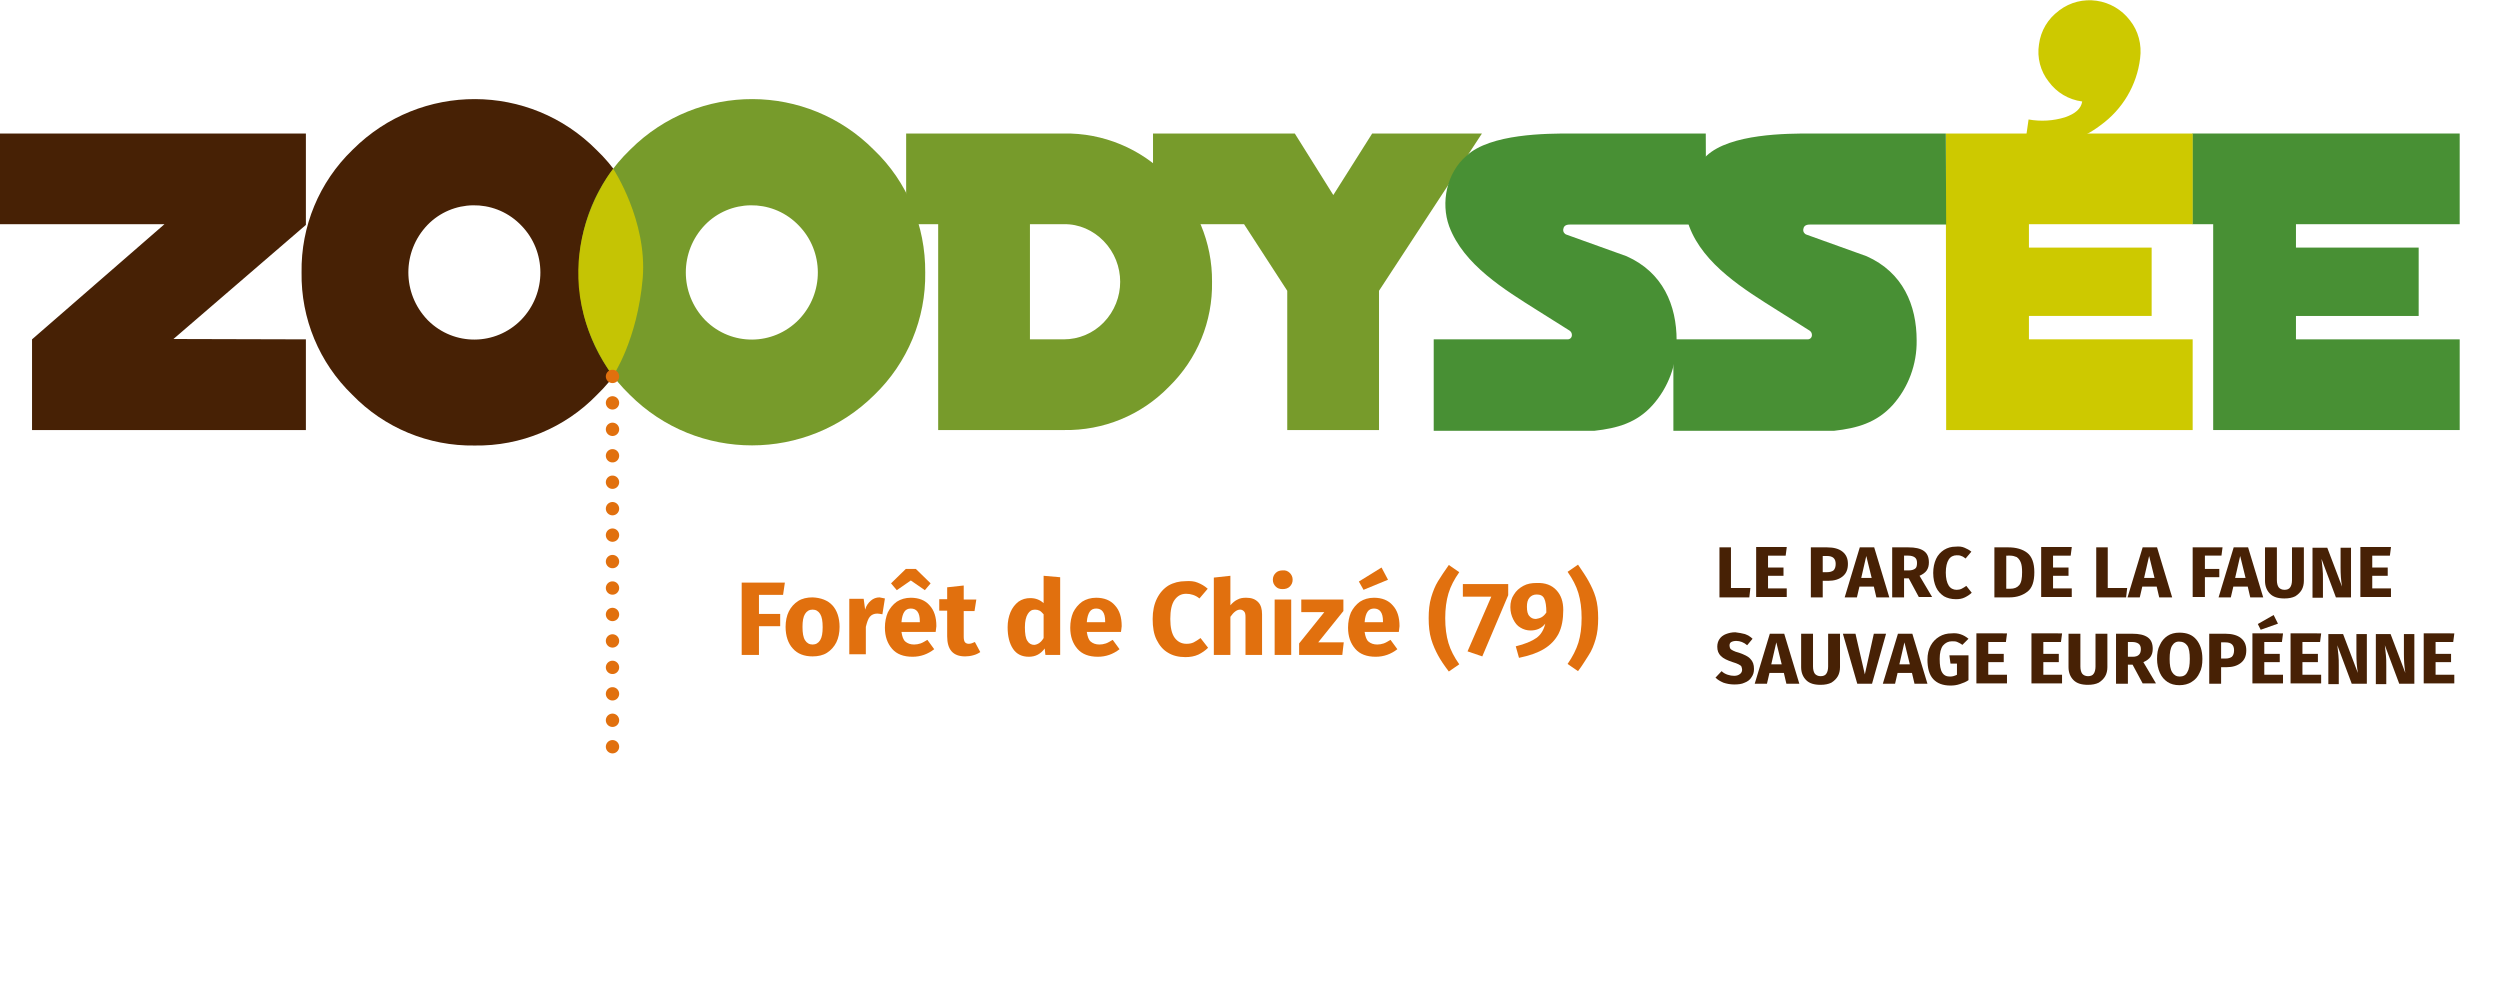
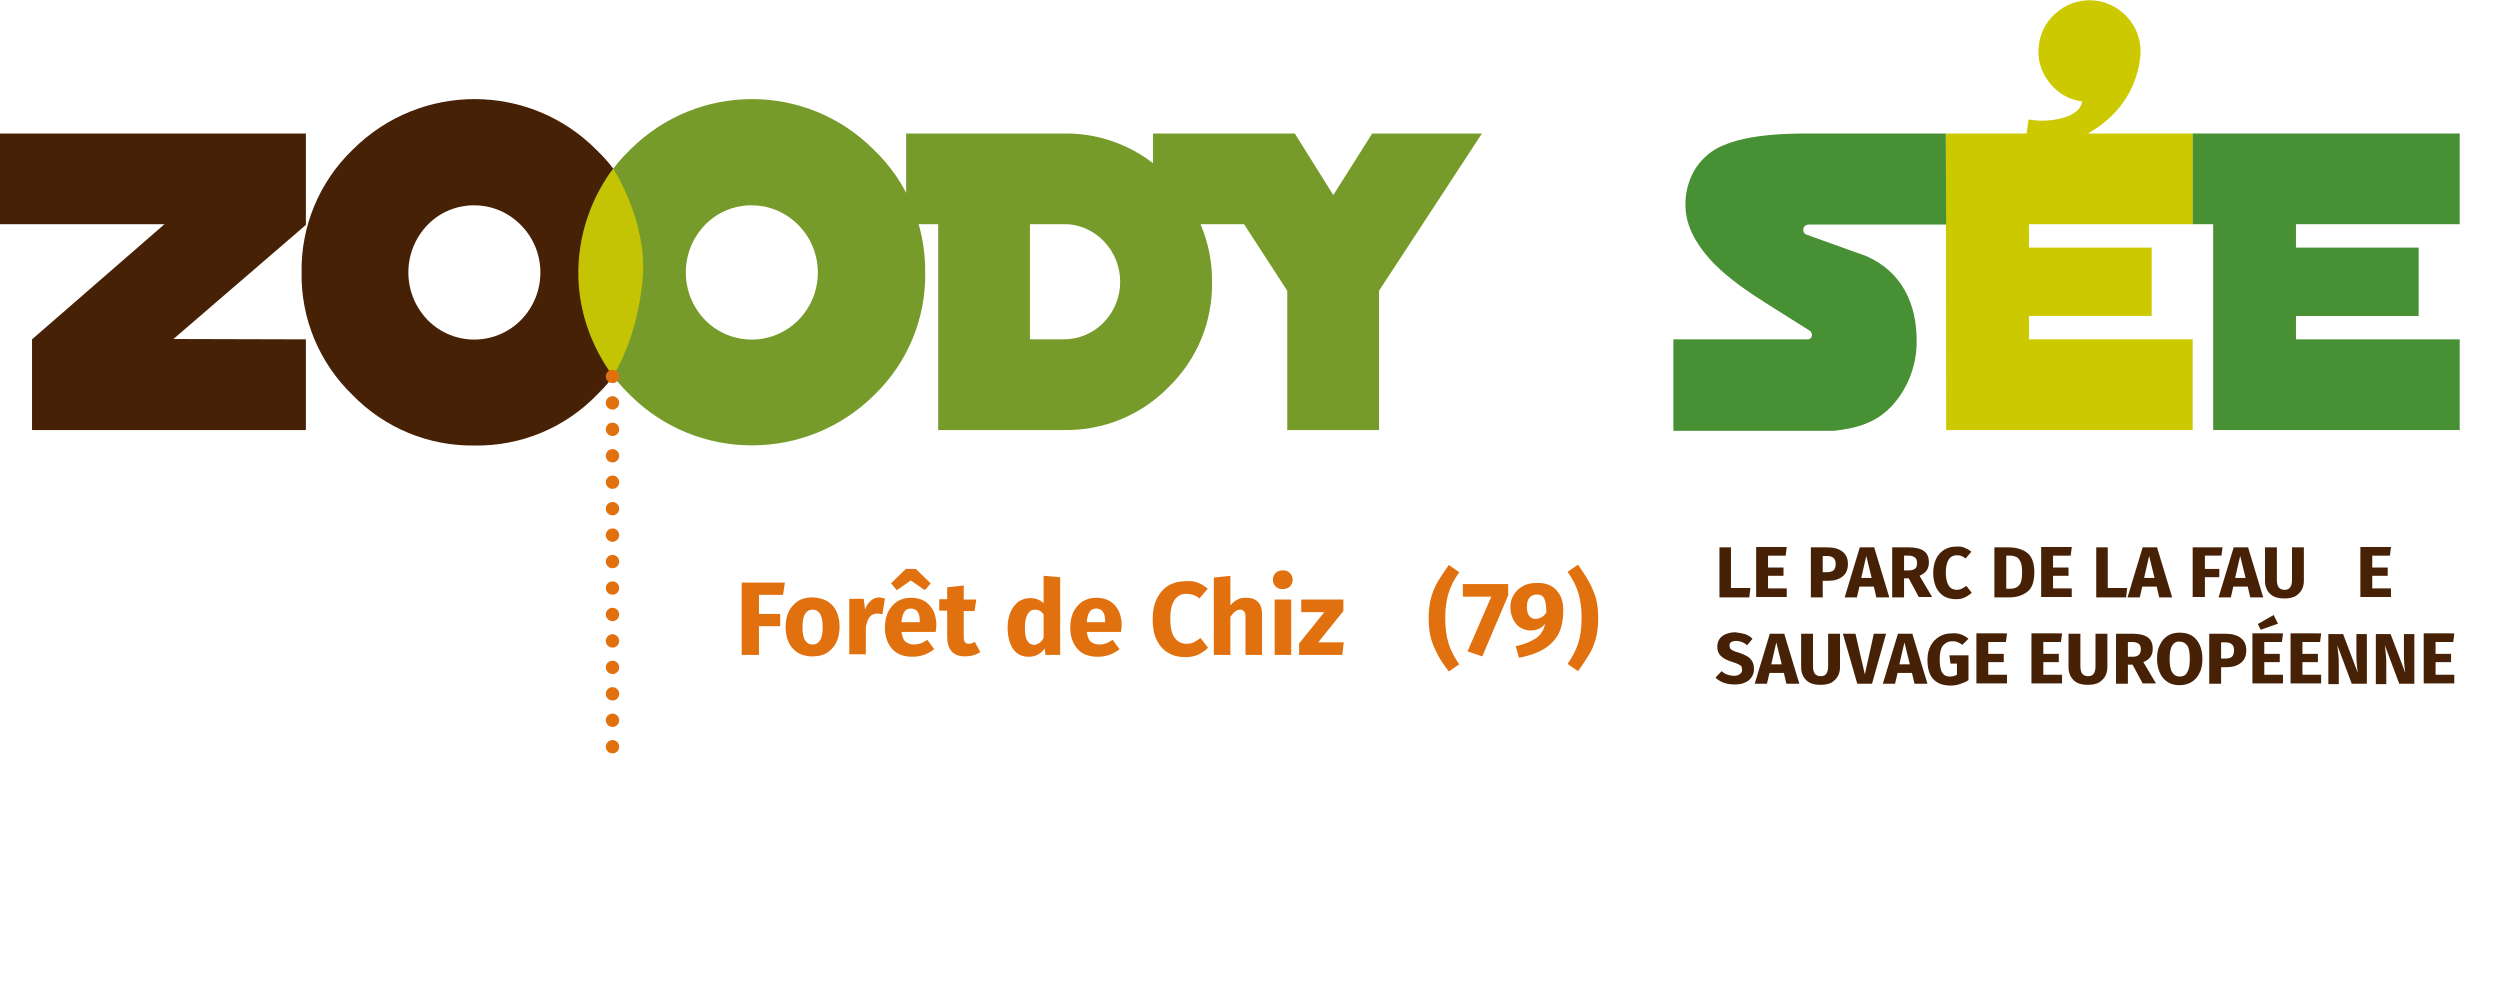
<svg xmlns="http://www.w3.org/2000/svg" version="1.1" id="Calque_1" x="0px" y="0px" viewBox="0 0 694.7 275.8" style="enable-background:new 0 0 694.7 275.8;" xml:space="preserve">
  <style type="text/css">
	.st0{fill:#CDC900;}
	.st1{fill:#472105;}
	.st2{fill:#489034;}
	.st3{fill:#779B2B;}
	.st4{opacity:0.9;}
	.st5{fill:none;stroke:#E1700E;stroke-width:3.71;stroke-linecap:round;stroke-linejoin:round;stroke-dasharray:0,7.35;}
	.st6{enable-background:new    ;}
	.st7{fill:#E1700E;}
</style>
  <title>Fichier 2</title>
  <g id="Calque_2">
    <g id="Calque_1-2">
      <path class="st0" d="M591.9,5.7c-4.7-6.2-13.5-7.5-19.7-2.8c0,0-0.1,0-0.1,0.1c-3,2.2-5,5.5-5.5,9.3c-0.6,3.7,0.4,7.5,2.7,10.4    c2.2,3,5.5,5,9.3,5.5c-0.3,2-1.9,3.4-4.8,4.4c-3.3,1-6.7,1.2-10.1,0.6l-1,7c7.4,1.2,15-0.8,21-5.4c6.1-4.4,10.1-11.1,11-18.6    C595.2,12.4,594.2,8.6,591.9,5.7" />
      <path class="st1" d="M144.8,88.9c-7.1,7.2-18.6,7.3-25.8,0.2c-0.1-0.1-0.2-0.2-0.2-0.2c-7.1-7.4-7.1-19,0-26.4    c6.9-7.1,18.3-7.3,25.5-0.4c0.2,0.2,0.3,0.3,0.5,0.5C151.9,69.8,152,81.5,144.8,88.9 M165.8,41.7c-18.6-18.8-48.9-18.9-67.7-0.2    c-0.1,0.1-0.1,0.1-0.2,0.2c-9.2,8.9-14.3,21.2-14.1,34c-0.2,12.8,4.9,25.1,14.1,34c8.9,9.2,21.2,14.3,34,14.1    c12.8,0.2,25.1-4.9,34-14.1c9.2-8.9,14.3-21.2,14.1-34C180.1,62.8,175,50.5,165.8,41.7 M85,94.3l-36.8-0.1L85,62.5V37.1H0v25.2    h45.7l-36.8,32v25.2H85V94.3z" />
      <polygon class="st2" points="609.2,37.1 609.2,62.3 615,62.3 615,119.5 683.5,119.5 683.5,94.3 638,94.3 638,87.8 672.1,87.8     672.1,68.8 638,68.8 638,62.3 683.5,62.3 683.5,37.1   " />
      <polygon class="st0" points="609.3,94.3 563.8,94.3 563.8,87.8 597.9,87.8 597.9,68.8 563.8,68.8 563.8,62.3 609.3,62.3     609.3,37.1 540.7,37.1 540.8,119.5 609.3,119.5   " />
      <polygon class="st3" points="381.3,37.1 370.5,54.2 359.8,37.1 320.4,37.1 320.4,62.3 345.7,62.3 357.7,80.8 357.7,119.5     383.2,119.5 383.2,80.8 411.8,37.1   " />
      <path class="st3" d="M306.7,89.6c-2.9,3-6.9,4.7-11.1,4.7h-9.4v-32h9.4c4.2-0.1,8.2,1.7,11.1,4.7    C312.8,73.3,312.8,83.3,306.7,89.6 M324.7,49.2c-7.6-7.9-18.2-12.3-29.1-12.1h-43.8v25.2h8.9v57.2h34.9c11,0.2,21.5-4.1,29.2-12    c7.9-7.7,12.2-18.2,12-29.2C336.9,67.4,332.5,56.9,324.7,49.2" />
      <path class="st3" d="M221.9,88.9c-7.1,7.2-18.6,7.3-25.8,0.2c-0.1-0.1-0.2-0.2-0.2-0.2c-7.1-7.4-7.1-19,0-26.4    c6.9-7.1,18.3-7.3,25.5-0.4c0.2,0.2,0.3,0.3,0.5,0.5C229,69.8,229.1,81.5,221.9,88.9 M242.9,41.7c-18.6-18.8-48.9-18.9-67.7-0.2    c-0.1,0.1-0.1,0.1-0.2,0.2c-9.2,8.9-14.3,21.2-14.1,34c-0.2,12.8,4.9,25.1,14.1,34c18.8,18.8,49.2,18.7,68,0c0,0,0,0,0,0    c9.2-8.9,14.3-21.2,14.1-34C257.2,62.8,252.1,50.5,242.9,41.7" />
      <g class="st4">
        <path class="st0" d="M170.4,46.9c0,0-21.8,26.6-0.1,57.6c0,0,6.8-9.9,8.3-27.2C179.9,61.3,170.4,46.9,170.4,46.9z" />
      </g>
      <path class="st2" d="M540.7,37.1h-37.7c-6.3,0-22.2,0-28.8,6.2c-5.5,4.7-7.2,13-4.8,19.6c4,10.7,15.4,17.6,24.6,23.4l8.9,5.6    c0.4,0.3,0.6,0.7,0.6,1.2c0,0.7-0.5,1.2-1.2,1.2c0,0-0.1,0-0.1,0h-37.2v25.4h44.7c6.3-0.7,11.7-2.2,16.2-7.1    c4.4-4.9,6.8-11.4,6.7-18c0-9.8-3.8-18.9-13.9-23.4l-16.7-6c-0.6-0.2-1-0.8-0.9-1.5c0.1-0.7,0.5-1.3,1.8-1.3h37.9L540.7,37.1z" />
-       <path class="st2" d="M474,37.1h-37.7c-6.3,0-22.2,0-28.8,6.2c-5.5,4.7-7.2,13-4.8,19.6c4,10.7,15.4,17.6,24.6,23.4l8.9,5.6    c0.4,0.3,0.6,0.7,0.6,1.2c0,0.7-0.5,1.2-1.2,1.2c0,0-0.1,0-0.1,0h-37.1v25.4h44.7c6.3-0.7,11.7-2.2,16.1-7.1    c4.4-4.9,6.8-11.4,6.7-18c0-9.8-3.8-18.9-13.9-23.4l-16.7-6c-0.6-0.2-1-0.8-0.9-1.5c0.1-0.7,0.5-1.3,1.8-1.3h37.9L474,37.1z" />
      <line class="st5" x1="170.2" y1="104.6" x2="170.2" y2="209.7" />
      <g class="st6">
        <path class="st7" d="M206.1,182v-20.1h12l-0.5,3.4h-6.7v5.3h5.9v3.4h-5.9v8H206.1z" />
      </g>
      <g class="st6">
        <path class="st7" d="M231.3,168.2c1.3,1.4,2,3.5,2,6c0,1.6-0.3,3.1-0.9,4.3c-0.6,1.2-1.5,2.2-2.6,2.9c-1.1,0.7-2.5,1-4,1     c-2.3,0-4.2-0.7-5.5-2.2c-1.3-1.4-2-3.5-2-6c0-1.6,0.3-3.1,0.9-4.3c0.6-1.2,1.5-2.2,2.6-2.9c1.1-0.7,2.5-1,4-1     C228.1,166.1,230,166.8,231.3,168.2z M223.7,170.6c-0.5,0.8-0.7,2-0.7,3.6c0,1.7,0.2,2.9,0.7,3.7c0.5,0.8,1.2,1.2,2.1,1.2     c0.9,0,1.6-0.4,2.1-1.2c0.5-0.8,0.7-2,0.7-3.6c0-1.7-0.2-2.9-0.7-3.7c-0.5-0.8-1.2-1.2-2.1-1.2     C224.9,169.4,224.2,169.8,223.7,170.6z" />
      </g>
      <g class="st6">
        <path class="st7" d="M245.9,166.3l-0.7,4.4c-0.6-0.1-1-0.2-1.4-0.2c-0.9,0-1.6,0.3-2.1,0.9c-0.5,0.6-0.8,1.6-1.1,2.8v7.6H236     v-15.4h4l0.4,3c0.3-1.1,0.9-1.9,1.6-2.5c0.7-0.6,1.5-0.9,2.4-0.9C245,166.1,245.5,166.2,245.9,166.3z" />
      </g>
      <g class="st6">
        <path class="st7" d="M260,175.6h-9.5c0.2,1.3,0.5,2.2,1.1,2.7c0.6,0.5,1.4,0.8,2.4,0.8c0.6,0,1.2-0.1,1.8-0.3     c0.6-0.2,1.2-0.6,1.9-1l1.9,2.6c-1.8,1.4-3.8,2.1-6,2.1c-2.5,0-4.4-0.7-5.7-2.2c-1.3-1.5-2-3.4-2-5.9c0-1.6,0.3-3,0.8-4.2     c0.6-1.2,1.4-2.2,2.5-3c1.1-0.7,2.4-1.1,3.9-1.1c2.2,0,4,0.7,5.2,2.1c1.3,1.4,1.9,3.3,1.9,5.8C260.1,174.6,260.1,175.1,260,175.6     z M249.2,164l-1.6-1.9l4.1-4h2.8l4.1,4L257,164l-3.9-2.7L249.2,164z M255.6,172.6c0-2.4-0.9-3.5-2.5-3.5c-0.8,0-1.4,0.3-1.8,0.9     c-0.4,0.6-0.7,1.5-0.8,2.9h5.1V172.6z" />
        <path class="st7" d="M272.4,181.2c-0.6,0.4-1.2,0.7-2,0.9c-0.7,0.2-1.5,0.3-2.2,0.3c-3.4,0-5-1.9-5-5.6v-7.1H261v-3.2h2.2v-3.3     l4.6-0.5v3.9h3.5l-0.5,3.2h-3v7.1c0,0.7,0.1,1.2,0.3,1.5s0.6,0.5,1.1,0.5c0.5,0,1.1-0.2,1.7-0.5L272.4,181.2z" />
        <path class="st7" d="M294.6,160.4V182h-4.1l-0.2-1.8c-1.1,1.5-2.5,2.3-4.4,2.3c-1.9,0-3.4-0.7-4.4-2.2c-1-1.5-1.5-3.5-1.5-6     c0-1.6,0.3-3,0.8-4.2c0.5-1.2,1.3-2.2,2.2-2.9c1-0.7,2.1-1,3.3-1c1.5,0,2.7,0.5,3.7,1.4v-7.6L294.6,160.4z M290,177.3v-6.6     c-0.4-0.4-0.7-0.8-1.1-1c-0.4-0.2-0.8-0.3-1.3-0.3c-0.9,0-1.5,0.4-2,1.2c-0.5,0.8-0.8,2-0.8,3.7c0,1.8,0.2,3.1,0.7,3.8     c0.4,0.7,1.1,1.1,1.9,1.1C288.4,179.1,289.3,178.5,290,177.3z" />
        <path class="st7" d="M311.5,175.6H302c0.2,1.3,0.5,2.2,1.1,2.7c0.6,0.5,1.4,0.8,2.4,0.8c0.6,0,1.2-0.1,1.8-0.3     c0.6-0.2,1.2-0.6,1.9-1l1.9,2.6c-1.8,1.4-3.8,2.1-6,2.1c-2.5,0-4.4-0.7-5.7-2.2c-1.3-1.5-2-3.4-2-5.9c0-1.6,0.3-3,0.8-4.2     c0.6-1.2,1.4-2.2,2.5-3c1.1-0.7,2.4-1.1,3.9-1.1c2.2,0,4,0.7,5.2,2.1c1.3,1.4,1.9,3.3,1.9,5.8     C311.6,174.6,311.6,175.1,311.5,175.6z M307.1,172.6c0-2.4-0.9-3.5-2.5-3.5c-0.8,0-1.4,0.3-1.8,0.9c-0.4,0.6-0.7,1.5-0.8,2.9h5.1     V172.6z" />
      </g>
      <g class="st6">
        <path class="st7" d="M332.8,161.9c1,0.4,1.9,0.9,2.8,1.7l-2.3,2.7c-0.6-0.5-1.2-0.8-1.8-1c-0.6-0.2-1.2-0.3-1.9-0.3     c-1.4,0-2.4,0.6-3.2,1.7c-0.8,1.1-1.2,2.9-1.2,5.3c0,2.3,0.4,4.1,1.2,5.2c0.8,1.1,1.9,1.7,3.3,1.7c0.7,0,1.4-0.1,2-0.4     s1.2-0.7,1.9-1.2l2.1,2.7c-0.8,0.8-1.7,1.4-2.7,1.9c-1.1,0.5-2.3,0.7-3.6,0.7c-1.9,0-3.5-0.4-4.8-1.2c-1.4-0.8-2.4-2-3.2-3.6     c-0.8-1.6-1.1-3.5-1.1-5.8c0-2.2,0.4-4.1,1.2-5.7c0.8-1.6,1.9-2.8,3.2-3.6c1.4-0.8,3-1.2,4.7-1.2     C330.7,161.4,331.9,161.5,332.8,161.9z" />
      </g>
      <g class="st6">
        <path class="st7" d="M349.6,167.3c0.8,0.8,1.1,2,1.1,3.4V182h-4.6v-10.5c0-0.8-0.1-1.3-0.4-1.6c-0.3-0.3-0.6-0.5-1.1-0.5     c-0.9,0-1.8,0.7-2.7,2V182h-4.6v-21.5l4.6-0.5v8.2c0.6-0.7,1.3-1.3,2-1.6c0.7-0.4,1.5-0.5,2.4-0.5     C347.8,166.1,348.8,166.5,349.6,167.3z" />
        <path class="st7" d="M358.4,159.2c0.5,0.5,0.8,1.1,0.8,1.9s-0.3,1.4-0.8,1.9c-0.5,0.5-1.2,0.7-2,0.7c-0.8,0-1.4-0.2-1.9-0.7     c-0.5-0.5-0.8-1.1-0.8-1.9s0.3-1.4,0.8-1.9s1.2-0.7,1.9-0.7C357.2,158.4,357.9,158.7,358.4,159.2z M358.8,166.6V182h-4.6v-15.4     H358.8z" />
      </g>
      <g class="st6">
        <path class="st7" d="M373.3,166.6v3.2l-7,8.7h7.1L373,182h-12v-3.2l7-8.7h-6.4v-3.5H373.3z" />
      </g>
      <g class="st6">
-         <path class="st7" d="M388.7,175.6h-9.5c0.2,1.3,0.5,2.2,1.1,2.7s1.4,0.8,2.4,0.8c0.6,0,1.2-0.1,1.8-0.3c0.6-0.2,1.2-0.6,1.9-1     l1.9,2.6c-1.8,1.4-3.8,2.1-6,2.1c-2.5,0-4.4-0.7-5.7-2.2c-1.3-1.5-2-3.4-2-5.9c0-1.6,0.3-3,0.8-4.2c0.6-1.2,1.4-2.2,2.5-3     c1.1-0.7,2.4-1.1,3.9-1.1c2.2,0,4,0.7,5.2,2.1c1.3,1.4,1.9,3.3,1.9,5.8C388.8,174.6,388.8,175.1,388.7,175.6z M383.9,157.7     l1.8,3.4l-6.8,2.8l-1.3-2.3L383.9,157.7z M384.3,172.6c0-2.4-0.9-3.5-2.5-3.5c-0.8,0-1.4,0.3-1.8,0.9c-0.4,0.6-0.7,1.5-0.8,2.9     h5.1V172.6z" />
        <path class="st7" d="M405.5,159c-1.4,2-2.4,3.9-3,5.9c-0.6,2-0.9,4.3-0.9,6.9c0,2.6,0.3,4.9,0.9,6.9c0.6,2,1.6,3.9,3,5.9l-2.9,2     c-1.3-1.7-2.3-3.2-3-4.5s-1.4-2.8-1.9-4.5c-0.5-1.7-0.7-3.6-0.7-5.8c0-2.2,0.2-4.1,0.7-5.8c0.5-1.7,1.1-3.2,1.9-4.5     s1.8-2.8,3-4.5L405.5,159z" />
      </g>
      <g class="st6">
        <path class="st7" d="M419.1,162.3v3.1l-7.2,17l-4.1-1.4l6.6-15.2h-7.9v-3.5H419.1z" />
      </g>
      <g class="st6">
        <path class="st7" d="M432.5,164c1.3,1.4,1.9,3.2,1.9,5.5c0,2.6-0.4,4.8-1.3,6.6c-0.9,1.7-2.2,3.1-4,4.2s-4.1,1.9-7,2.5l-0.9-3.2     c2.5-0.6,4.4-1.4,5.7-2.3c1.3-0.9,2.1-2.3,2.5-4c-1,1.3-2.4,1.9-4.1,1.9c-1,0-2-0.3-2.8-0.8c-0.9-0.5-1.5-1.3-2-2.3     s-0.8-2.1-0.8-3.4c0-1.3,0.3-2.5,1-3.5c0.6-1,1.5-1.8,2.6-2.4c1.1-0.6,2.3-0.8,3.7-0.8C429.4,161.9,431.2,162.6,432.5,164z      M428.4,171.5c0.5-0.3,0.9-0.7,1.3-1.3c0-1.8-0.2-3.1-0.6-3.9c-0.4-0.8-1.1-1.1-2.1-1.1c-0.8,0-1.5,0.3-2,0.9     c-0.5,0.6-0.7,1.4-0.7,2.5c0,1.2,0.2,2.1,0.7,2.6c0.4,0.5,1,0.8,1.8,0.8C427.3,171.9,427.9,171.8,428.4,171.5z" />
        <path class="st7" d="M441.5,161.6c0.7,1.3,1.4,2.7,1.9,4.4c0.5,1.7,0.7,3.6,0.7,5.8c0,2.2-0.2,4.1-0.7,5.8s-1.1,3.2-1.9,4.4     s-1.7,2.8-3,4.5l-2.9-2c1.4-2,2.4-4,3-5.9c0.6-2,0.9-4.2,0.9-6.9c0-2.6-0.3-4.9-0.9-6.9c-0.6-2-1.6-3.9-3-5.9l2.9-2     C439.8,158.8,440.8,160.3,441.5,161.6z" />
      </g>
      <g class="st6">
        <path class="st1" d="M481,152.1v11.3h5.4l-0.3,2.6h-8.3v-13.9H481z" />
        <path class="st1" d="M496.5,152.1l-0.3,2.3h-4.9v3.3h4.3v2.3h-4.3v3.5h5.2v2.4H488v-13.9H496.5z" />
      </g>
      <g class="st6">
        <path class="st1" d="M512,153.3c1,0.8,1.5,1.9,1.5,3.4c0,1.6-0.5,2.7-1.5,3.5c-1,0.8-2.3,1.2-4,1.2h-1.5v4.6h-3.3v-13.9h4.5     C509.6,152.1,511,152.5,512,153.3z M509.5,158.5c0.4-0.4,0.6-1,0.6-1.8c0-1.5-0.8-2.2-2.4-2.2h-1.2v4.5h1.2     C508.5,159,509.1,158.8,509.5,158.5z" />
      </g>
      <g class="st6">
        <path class="st1" d="M521.4,166l-0.7-3h-4l-0.7,3h-3.4l4.2-13.9h4l4.2,13.9H521.4z M517.2,160.6h2.9l-1.5-6.1L517.2,160.6z" />
      </g>
      <g class="st6">
        <path class="st1" d="M530.4,160.7h-1.3v5.3h-3.3v-13.9h4.5c1.9,0,3.3,0.3,4.3,1c1,0.7,1.4,1.8,1.4,3.2c0,0.9-0.2,1.6-0.6,2.2     c-0.4,0.6-1.1,1.1-2,1.5l3.5,5.9h-3.7L530.4,160.7z M529.1,158.5h1.4c0.7,0,1.3-0.2,1.7-0.5c0.4-0.3,0.5-0.9,0.5-1.6     c0-0.7-0.2-1.2-0.6-1.5c-0.4-0.3-1-0.5-1.8-0.5h-1.2V158.5z" />
      </g>
      <g class="st6">
        <path class="st1" d="M545.9,152.2c0.7,0.3,1.3,0.6,1.9,1.1l-1.6,1.9c-0.4-0.3-0.8-0.6-1.2-0.7c-0.4-0.2-0.8-0.2-1.3-0.2     c-0.9,0-1.7,0.4-2.2,1.2c-0.5,0.8-0.8,2-0.8,3.6c0,1.6,0.3,2.8,0.8,3.6s1.3,1.2,2.2,1.2c0.5,0,1-0.1,1.4-0.3s0.9-0.5,1.3-0.8     l1.5,1.9c-0.5,0.5-1.1,0.9-1.9,1.3s-1.6,0.5-2.5,0.5c-1.3,0-2.4-0.3-3.3-0.8c-0.9-0.6-1.7-1.4-2.2-2.5c-0.5-1.1-0.8-2.4-0.8-4     c0-1.5,0.3-2.8,0.8-3.9c0.5-1.1,1.3-1.9,2.2-2.5c1-0.6,2-0.9,3.2-0.9C544.5,151.8,545.2,151.9,545.9,152.2z" />
        <path class="st1" d="M563.3,153.6c1.3,1,2,2.8,2,5.4c0,2.6-0.6,4.4-1.9,5.4c-1.3,1-2.9,1.6-5,1.6h-4.2v-13.9h3.9     C560.2,152.1,562,152.6,563.3,153.6z M557.5,154.5v9.1h1.1c1.1,0,1.9-0.3,2.5-1c0.6-0.7,0.8-1.9,0.8-3.6c0-1.2-0.1-2.1-0.4-2.8     c-0.3-0.7-0.7-1.1-1.1-1.4c-0.5-0.2-1.1-0.4-1.8-0.4H557.5z" />
        <path class="st1" d="M575.7,152.1l-0.3,2.3h-4.9v3.3h4.3v2.3h-4.3v3.5h5.2v2.4h-8.5v-13.9H575.7z" />
        <path class="st1" d="M585.7,152.1v11.3h5.4l-0.3,2.6h-8.3v-13.9H585.7z" />
        <path class="st1" d="M600,166l-0.7-3h-4l-0.7,3h-3.4l4.2-13.9h4l4.2,13.9H600z M595.8,160.6h2.9l-1.5-6.1L595.8,160.6z" />
      </g>
      <g class="st6">
        <path class="st1" d="M609.3,166v-13.9h8.3l-0.3,2.3h-4.6v3.7h4v2.3h-4v5.5H609.3z" />
      </g>
      <g class="st6">
        <path class="st1" d="M625.3,166l-0.7-3h-4l-0.7,3h-3.4l4.2-13.9h4l4.2,13.9H625.3z M621.1,160.6h2.9l-1.5-6.1L621.1,160.6z" />
      </g>
      <g class="st6">
        <path class="st1" d="M640.2,161.4c0,0.9-0.2,1.8-0.6,2.5c-0.4,0.7-1,1.3-1.8,1.8c-0.8,0.4-1.8,0.6-3,0.6c-1.8,0-3.1-0.4-4-1.3     s-1.4-2.1-1.4-3.6v-9.3h3.3v9.1c0,0.9,0.2,1.6,0.5,2c0.3,0.4,0.9,0.7,1.6,0.7c0.7,0,1.3-0.2,1.6-0.7c0.3-0.4,0.5-1.1,0.5-2v-9.1     h3.3V161.4z" />
-         <path class="st1" d="M653.3,166h-4.2l-4-10.7c0.1,1.1,0.2,2,0.3,2.8s0.1,1.8,0.1,2.9v5.1h-2.9v-13.9h4.1l4.1,10.8     c-0.3-1.8-0.4-3.5-0.4-5.2v-5.6h2.9V166z" />
        <path class="st1" d="M664.4,152.1l-0.3,2.3h-4.9v3.3h4.3v2.3h-4.3v3.5h5.2v2.4h-8.5v-13.9H664.4z" />
      </g>
      <g class="st6">
        <path class="st1" d="M484.9,176.2c0.8,0.3,1.5,0.7,2.1,1.3l-1.5,1.8c-0.9-0.8-2-1.2-3-1.2c-0.6,0-1,0.1-1.4,0.3s-0.5,0.6-0.5,1     c0,0.3,0.1,0.6,0.2,0.8c0.1,0.2,0.4,0.4,0.8,0.6c0.4,0.2,0.9,0.4,1.7,0.6c1.4,0.5,2.5,1,3.1,1.7c0.7,0.7,1,1.6,1,2.8     c0,0.9-0.2,1.6-0.7,2.3c-0.4,0.7-1.1,1.2-1.9,1.5c-0.8,0.4-1.8,0.5-2.9,0.5c-1.1,0-2.1-0.2-3-0.5c-0.9-0.4-1.6-0.8-2.2-1.4     l1.7-1.8c0.5,0.5,1.1,0.8,1.7,1c0.6,0.2,1.2,0.3,1.8,0.3c0.7,0,1.2-0.2,1.6-0.5c0.4-0.3,0.6-0.7,0.6-1.2c0-0.3-0.1-0.6-0.2-0.9     c-0.1-0.2-0.4-0.4-0.8-0.6c-0.4-0.2-0.9-0.4-1.6-0.6c-1.5-0.5-2.6-1-3.3-1.7s-1-1.5-1-2.6c0-0.8,0.2-1.5,0.6-2.1     c0.4-0.6,1-1.1,1.8-1.4c0.8-0.3,1.6-0.5,2.6-0.5C483.2,175.8,484.1,176,484.9,176.2z" />
      </g>
      <g class="st6">
        <path class="st1" d="M496.4,190l-0.7-3h-4l-0.7,3h-3.4l4.2-13.9h4l4.2,13.9H496.4z M492.2,184.6h2.9l-1.5-6.1L492.2,184.6z" />
      </g>
      <g class="st6">
        <path class="st1" d="M511.3,185.4c0,0.9-0.2,1.8-0.6,2.5c-0.4,0.7-1,1.3-1.8,1.8c-0.8,0.4-1.8,0.6-3,0.6c-1.8,0-3.1-0.4-4-1.3     s-1.4-2.1-1.4-3.6v-9.3h3.3v9.1c0,0.9,0.2,1.6,0.5,2c0.3,0.4,0.9,0.7,1.6,0.7c0.7,0,1.3-0.2,1.6-0.7c0.3-0.4,0.5-1.1,0.5-2v-9.1     h3.3V185.4z" />
      </g>
      <g class="st6">
        <path class="st1" d="M524.1,176.1l-3.9,13.9h-4.1l-4-13.9h3.5l2.6,11.3l2.5-11.3H524.1z" />
      </g>
      <g class="st6">
        <path class="st1" d="M532,190l-0.7-3h-4l-0.7,3h-3.4l4.2-13.9h4l4.2,13.9H532z M527.8,184.6h2.9l-1.5-6.1L527.8,184.6z" />
      </g>
      <g class="st6">
        <path class="st1" d="M547,177.5l-1.7,1.7c-0.5-0.4-1-0.6-1.4-0.8c-0.4-0.2-0.9-0.2-1.5-0.2c-1,0-1.8,0.4-2.5,1.2     c-0.6,0.8-0.9,2-0.9,3.7c0,1.8,0.2,3,0.7,3.8s1.2,1.1,2.2,1.1c0.7,0,1.3-0.2,1.9-0.5v-3.1h-1.8l-0.3-2.3h5.3v6.9     c-0.7,0.5-1.5,0.8-2.4,1.1c-0.9,0.3-1.7,0.4-2.6,0.4c-2.1,0-3.7-0.6-4.8-1.8s-1.6-3-1.6-5.4c0-1.5,0.3-2.8,0.9-3.9     c0.6-1.1,1.4-1.9,2.4-2.5c1-0.6,2.1-0.9,3.4-0.9C544.1,175.8,545.7,176.4,547,177.5z" />
        <path class="st1" d="M557.7,176.1l-0.3,2.3h-4.9v3.3h4.3v2.3h-4.3v3.5h5.2v2.4h-8.5v-13.9H557.7z" />
        <path class="st1" d="M573,176.1l-0.3,2.3h-4.9v3.3h4.3v2.3h-4.3v3.5h5.2v2.4h-8.5v-13.9H573z" />
        <path class="st1" d="M585.6,185.4c0,0.9-0.2,1.8-0.6,2.5c-0.4,0.7-1,1.3-1.8,1.8c-0.8,0.4-1.8,0.6-3,0.6c-1.8,0-3.1-0.4-4-1.3     s-1.4-2.1-1.4-3.6v-9.3h3.3v9.1c0,0.9,0.2,1.6,0.5,2c0.3,0.4,0.9,0.7,1.6,0.7c0.7,0,1.3-0.2,1.6-0.7c0.3-0.4,0.5-1.1,0.5-2v-9.1     h3.3V185.4z" />
      </g>
      <g class="st6">
        <path class="st1" d="M592.6,184.7h-1.3v5.3H588v-13.9h4.5c1.9,0,3.3,0.3,4.3,1c1,0.7,1.4,1.8,1.4,3.2c0,0.9-0.2,1.6-0.6,2.2     c-0.4,0.6-1.1,1.1-2,1.5l3.5,5.9h-3.7L592.6,184.7z M591.3,182.5h1.4c0.7,0,1.3-0.2,1.6-0.5c0.4-0.3,0.6-0.9,0.6-1.6     c0-0.7-0.2-1.2-0.6-1.5c-0.4-0.3-1-0.5-1.8-0.5h-1.2V182.5z" />
      </g>
      <g class="st6">
        <path class="st1" d="M610.3,177.7c1.1,1.3,1.7,3.1,1.7,5.4c0,1.5-0.2,2.8-0.8,3.9c-0.5,1.1-1.2,1.9-2.2,2.5     c-0.9,0.6-2.1,0.9-3.4,0.9c-1.3,0-2.4-0.3-3.3-0.9c-0.9-0.6-1.6-1.4-2.1-2.5s-0.8-2.4-0.8-3.9c0-1.5,0.2-2.8,0.8-3.9     c0.5-1.1,1.2-1.9,2.1-2.5s2-0.9,3.3-0.9C607.7,175.8,609.2,176.4,610.3,177.7z M603.6,179.4c-0.5,0.8-0.7,2-0.7,3.7     c0,1.7,0.2,2.9,0.7,3.7s1.2,1.2,2.1,1.2c1,0,1.7-0.4,2.1-1.2c0.5-0.8,0.7-2,0.7-3.7c0-1.7-0.2-3-0.7-3.7s-1.2-1.1-2.1-1.1     C604.8,178.2,604.1,178.6,603.6,179.4z" />
        <path class="st1" d="M622.7,177.3c1,0.8,1.5,1.9,1.5,3.4c0,1.6-0.5,2.7-1.5,3.5c-1,0.8-2.3,1.2-4,1.2h-1.5v4.6h-3.3v-13.9h4.5     C620.2,176.1,621.7,176.5,622.7,177.3z M620.2,182.5c0.4-0.4,0.6-1,0.6-1.8c0-1.5-0.8-2.2-2.4-2.2h-1.2v4.5h1.2     C619.2,183,619.8,182.8,620.2,182.5z" />
        <path class="st1" d="M634.4,176.1l-0.3,2.3h-4.9v3.3h4.3v2.3h-4.3v3.5h5.2v2.4h-8.5v-13.9H634.4z M631.8,170.9l1.2,2.4l-4.8,1.7     l-0.8-1.6L631.8,170.9z" />
        <path class="st1" d="M645,176.1l-0.3,2.3h-4.9v3.3h4.3v2.3h-4.3v3.5h5.2v2.4h-8.5v-13.9H645z" />
        <path class="st1" d="M657.7,190h-4.2l-4-10.7c0.1,1.1,0.2,2,0.3,2.8s0.1,1.8,0.1,2.9v5.1H647v-13.9h4.1l4.1,10.8     c-0.3-1.8-0.4-3.5-0.4-5.2v-5.6h2.9V190z" />
        <path class="st1" d="M670.9,190h-4.2l-4-10.7c0.1,1.1,0.2,2,0.3,2.8s0.1,1.8,0.1,2.9v5.1h-2.9v-13.9h4.1l4.1,10.8     c-0.3-1.8-0.4-3.5-0.4-5.2v-5.6h2.9V190z" />
        <path class="st1" d="M682,176.1l-0.3,2.3h-4.9v3.3h4.3v2.3h-4.3v3.5h5.2v2.4h-8.5v-13.9H682z" />
      </g>
    </g>
  </g>
</svg>